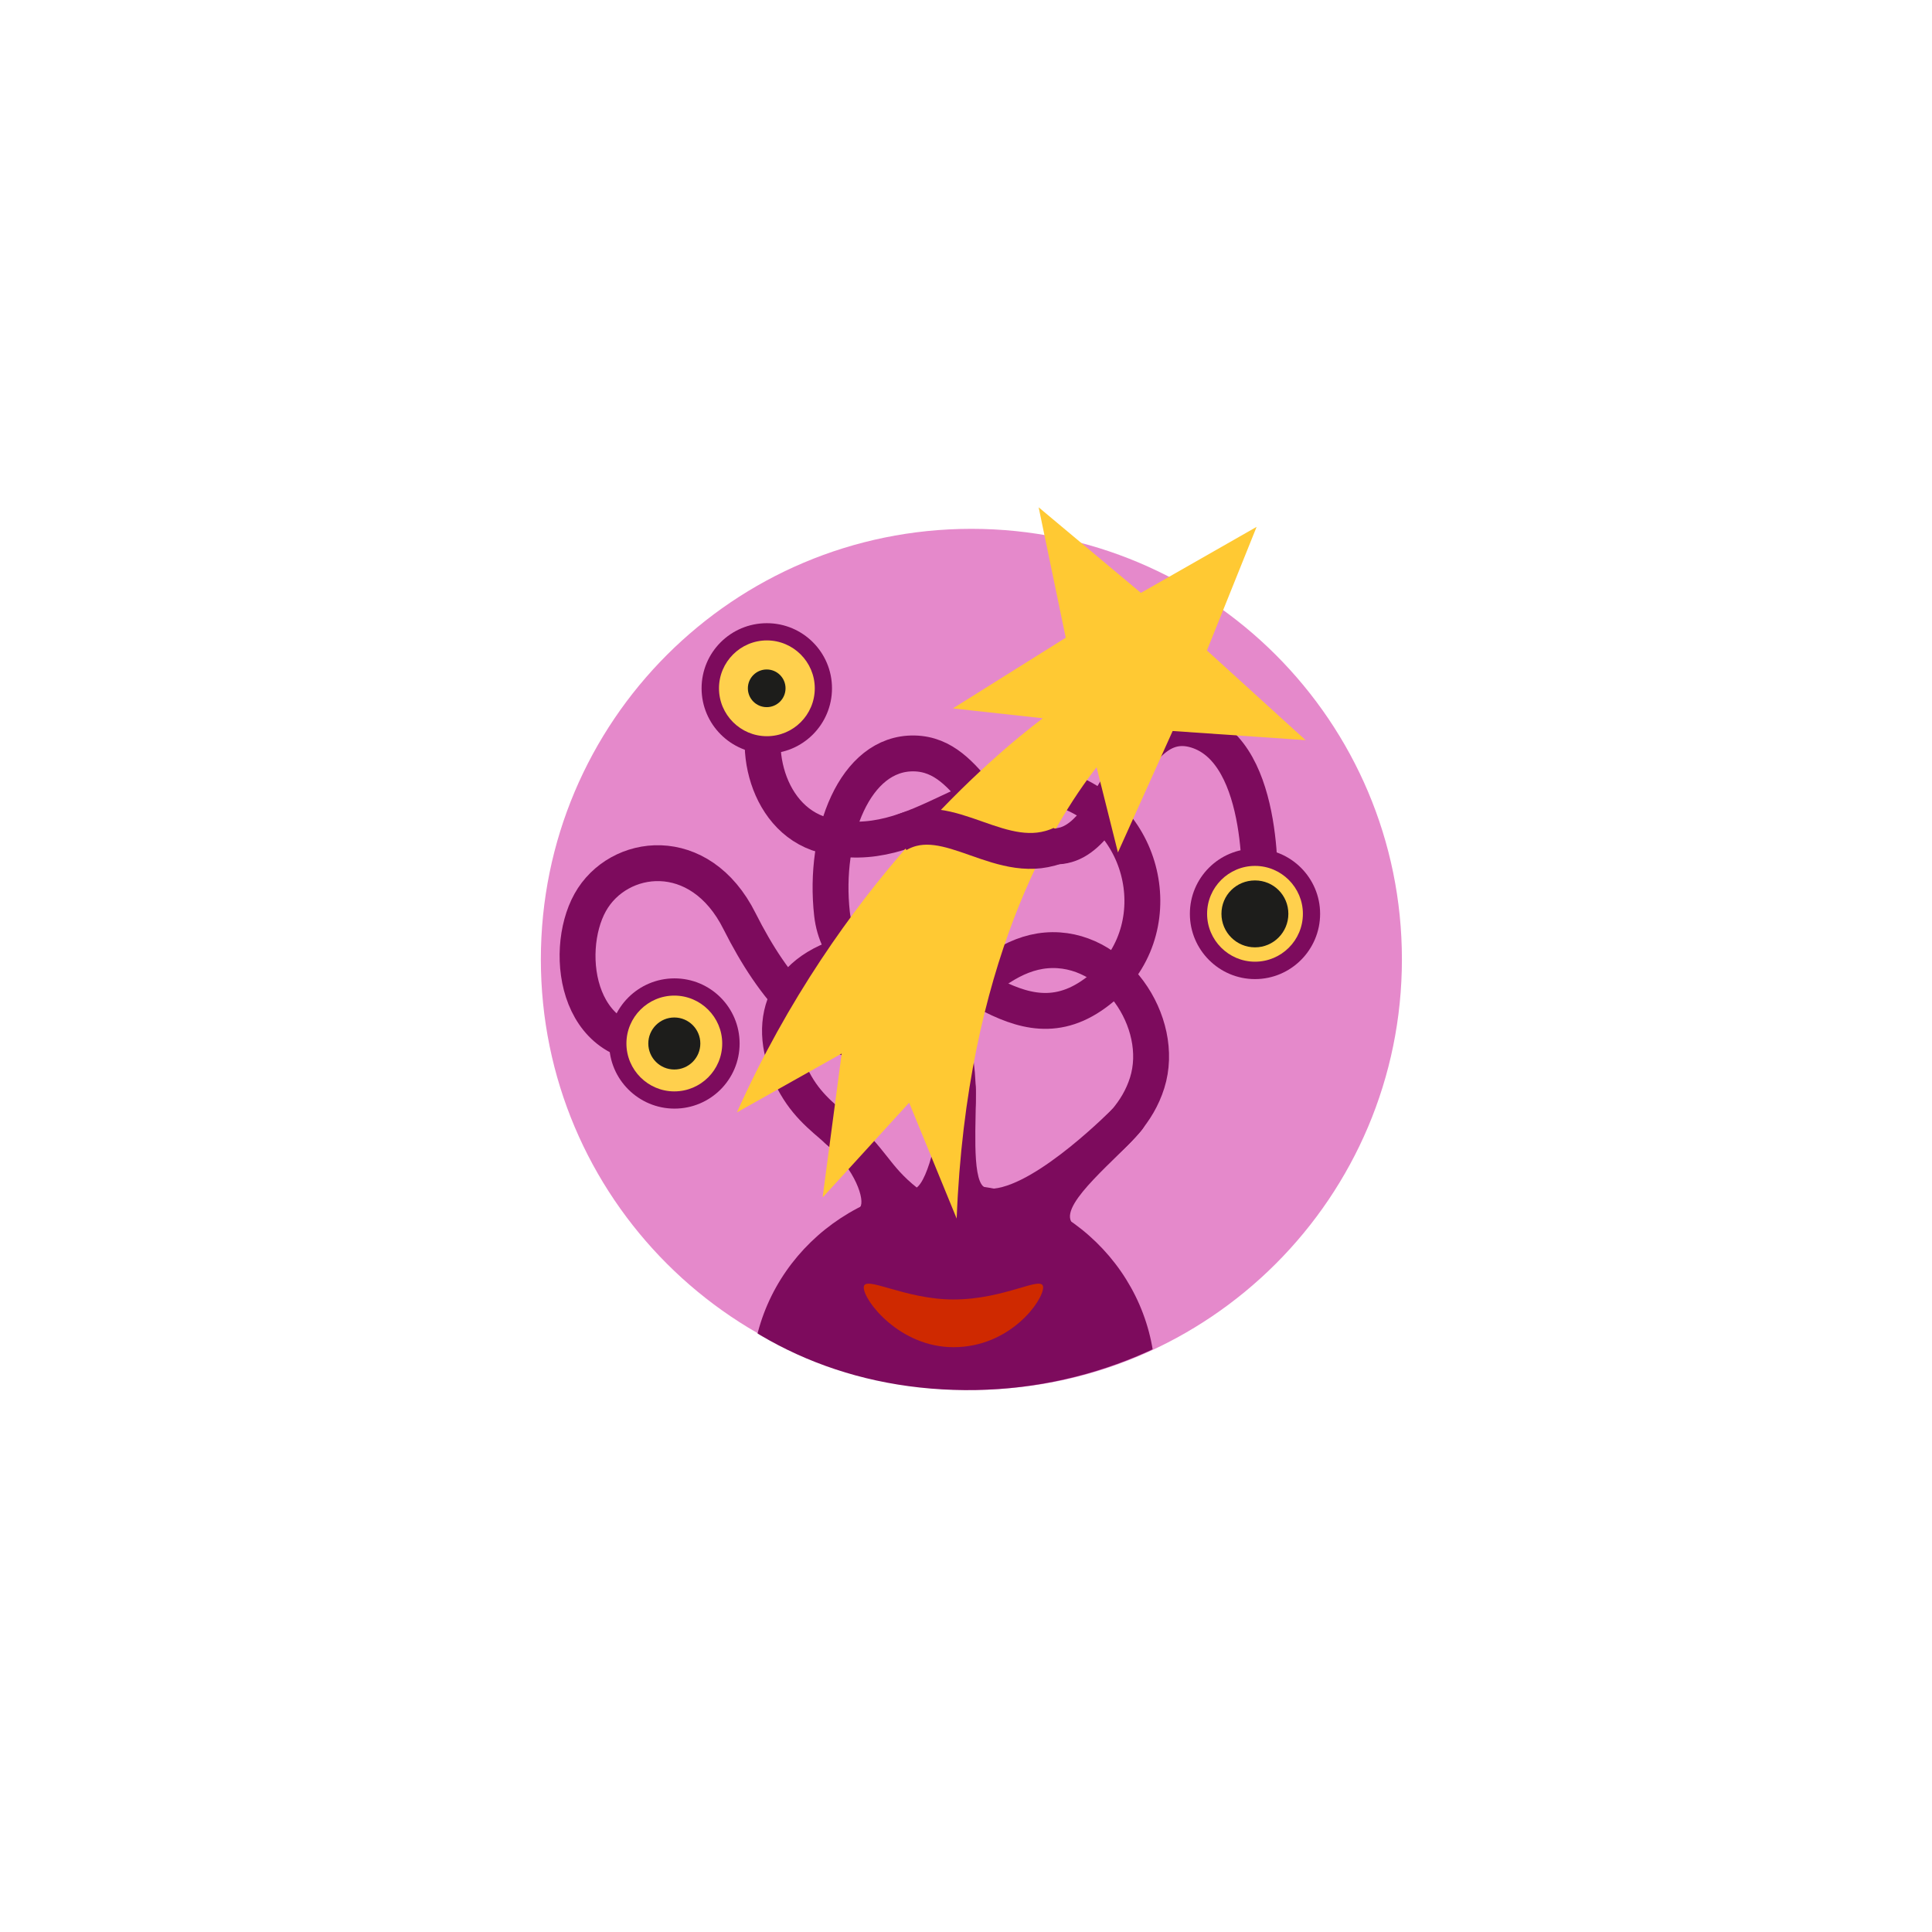
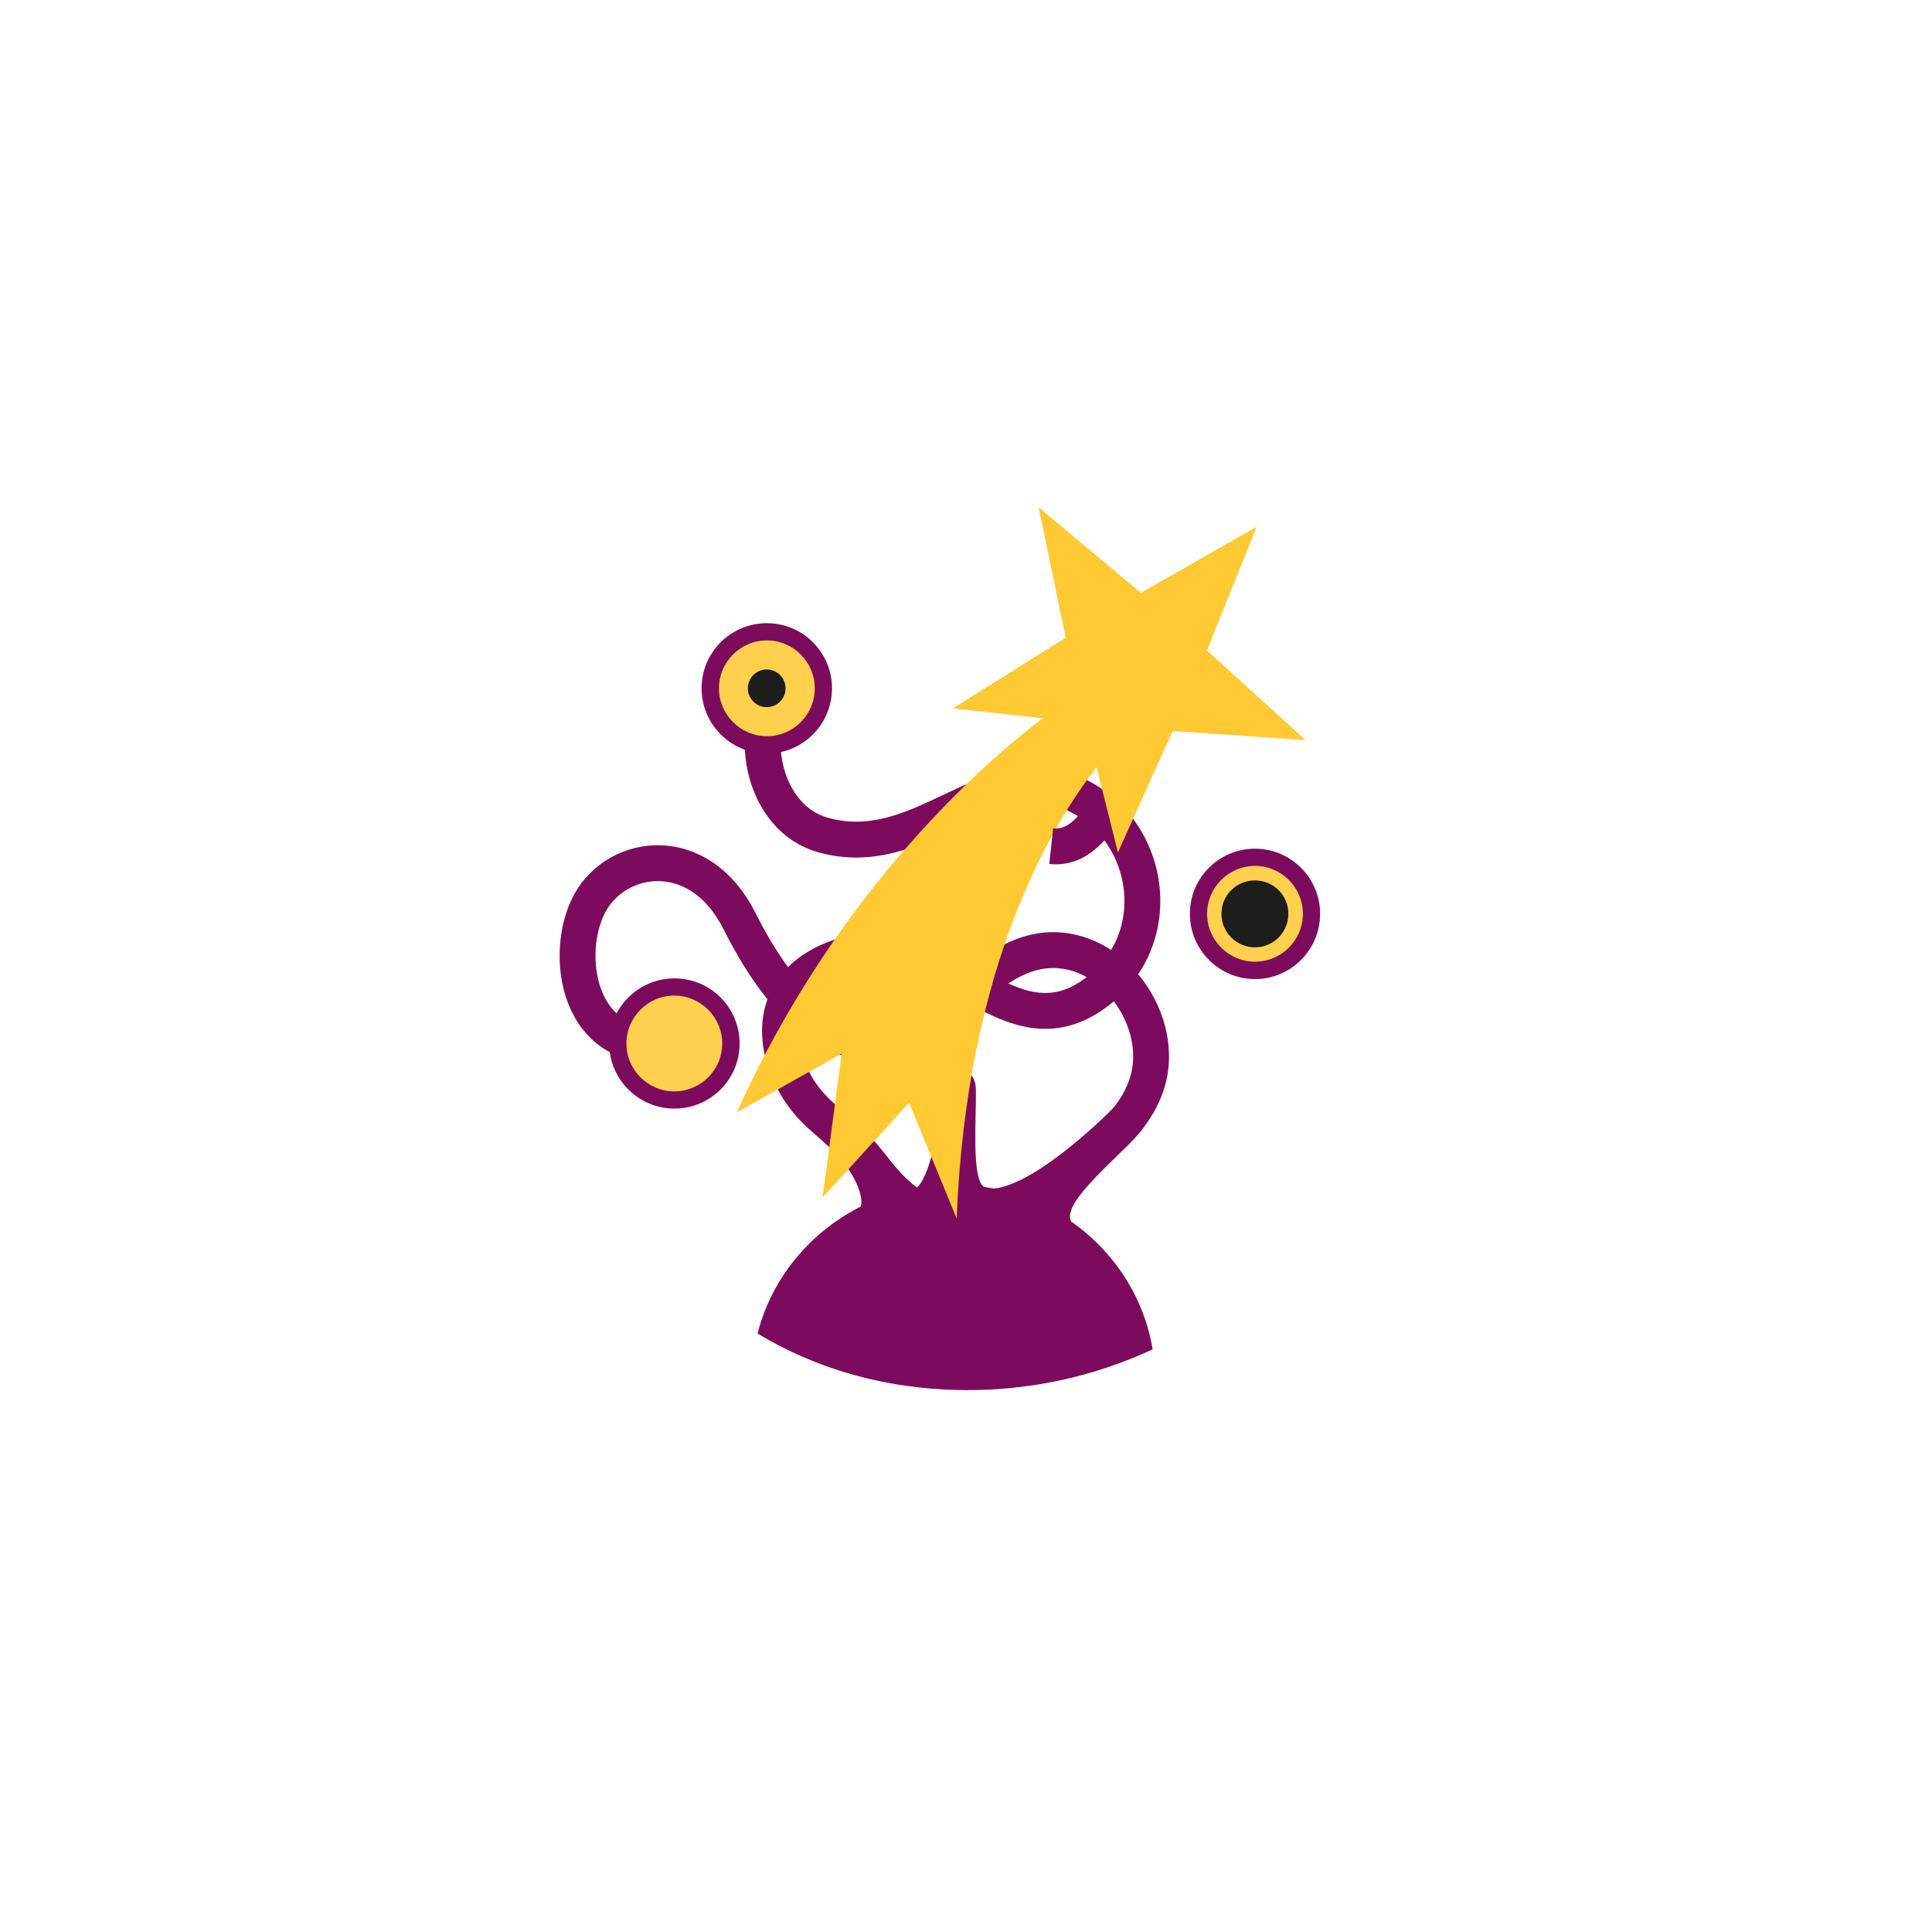
<svg xmlns="http://www.w3.org/2000/svg" id="Ebene_1" viewBox="0 0 107.7 107.7">
  <defs>
    <style>.cls-1,.cls-2{fill:none;}.cls-3{clip-path:url(#clippath);}.cls-4{fill:#e589cb;}.cls-5{fill:#ffc933;}.cls-6{fill:#ffd04d;}.cls-7{fill:#cf2900;}.cls-8{fill:#1d1d1b;}.cls-9{fill:#7d0b5d;}.cls-2{stroke:#7d0b5d;stroke-miterlimit:10;stroke-width:2px;}</style>
    <clipPath id="clippath">
      <path class="cls-1" d="M78.15,53.48c.13,13.59-11.35,24.44-25,24s-22.32-11.77-22.32-25.02,9.07-22.98,22.32-22.98,24.87,10.75,25,24Z" />
    </clipPath>
  </defs>
  <rect class="cls-1" width="107.7" height="107.7" />
  <g>
-     <path class="cls-4" d="M78.15,53.48c0,13.25-10.75,24-24,24s-24-10.74-24-24,10.74-24,24-24,24,10.75,24,24Z" />
    <g class="cls-3">
      <g>
        <ellipse class="cls-9" cx="53.15" cy="76.98" rx="11.25" ry="10.94" />
        <path class="cls-2" d="M49.58,67.11c-1.69-4.38-4.03-4.05-5.5-7.17-1.47-3.12-.31-6.27,4.25-6.96,4.56-.69,7.99,5.57,12.5,2.54,4.51-3.03,3.37-9.66-1.31-11.41-4.69-1.75-8.25,3.94-13.63,2.44-3.37-.94-4.17-5.68-2.62-7.86" />
        <path class="cls-2" d="M56.9,68.3c2.32-3.59,5.99-4.56,7.05-7.94,1.06-3.38-1.87-7.69-5.62-7.38-3.75,.31-5.94,5.2-9.31,5.19-3.38,0-5.9-3.06-7.79-6.81-2.21-4.44-6.77-3.85-8.33-1.05-1.56,2.8-.75,8.74,4.7,7.86" />
-         <path class="cls-2" d="M52.8,67.47c-.03-3.68,.92-4.78,.48-8.23-.45-3.45-6.41-3.9-6.9-8.3-.49-4.4,1.27-9,4.58-8.94,3.31,.06,3.93,4.76,7.55,5.16,3.62,.4,4.2-7.69,8.2-6.44s3.5,9.25,3.5,9.25" />
-         <path class="cls-7" d="M48.15,71.77c0,.74,2,3.33,5,3.33,3.17,0,5-2.6,5-3.33s-2.08,.67-5,.67c-2.75,0-5-1.4-5-.67Z" />
        <g>
          <path class="cls-9" d="M41.23,58.17c0,2.01-1.63,3.63-3.63,3.63s-3.64-1.63-3.64-3.63,1.63-3.63,3.64-3.63,3.63,1.63,3.63,3.63Z" />
          <path class="cls-6" d="M40.26,58.17c0,1.48-1.2,2.67-2.67,2.67s-2.67-1.2-2.67-2.67,1.2-2.67,2.67-2.67,2.67,1.2,2.67,2.67Z" />
-           <path class="cls-8" d="M39.04,58.17c0,.8-.65,1.45-1.45,1.45s-1.45-.65-1.45-1.45,.65-1.45,1.45-1.45,1.45,.65,1.45,1.45Z" />
        </g>
        <g>
          <path class="cls-9" d="M46.38,38.37c0,2.01-1.63,3.64-3.63,3.64s-3.64-1.63-3.64-3.64,1.63-3.63,3.64-3.63,3.63,1.63,3.63,3.63Z" />
          <path class="cls-6" d="M45.42,38.37c0,1.48-1.2,2.67-2.67,2.67s-2.67-1.2-2.67-2.67,1.2-2.67,2.67-2.67,2.67,1.2,2.67,2.67Z" />
          <circle class="cls-8" cx="42.74" cy="38.37" r="1.05" />
        </g>
        <g>
          <path class="cls-9" d="M73.59,50.94c0,2.01-1.63,3.64-3.63,3.64s-3.63-1.63-3.63-3.64,1.63-3.63,3.63-3.63,3.63,1.63,3.63,3.63Z" />
          <path class="cls-6" d="M72.63,50.94c0,1.48-1.2,2.67-2.67,2.67s-2.67-1.2-2.67-2.67,1.2-2.67,2.67-2.67,2.67,1.2,2.67,2.67Z" />
          <path class="cls-8" d="M71.82,50.94c0,1.03-.83,1.87-1.86,1.87s-1.87-.83-1.87-1.87,.83-1.86,1.87-1.86,1.86,.83,1.86,1.86Z" />
        </g>
        <path class="cls-9" d="M46.11,63.83c1.58,1.38,2.12,3.08,1.84,3.46-.28,.38,3.98-.54,3.19-1.06-1.65-1.31-1.66-2.14-3.73-3.91-.95-.83-2.87,.14-1.3,1.52Z" />
        <path class="cls-9" d="M52.41,61.06c.05,1.64-.64,4.75-1.35,5.17-.71,.42,4.47,.44,3.78-.07-.69-.51-.41-3.79-.44-5.43-.03-1.64-2.03-1.31-1.98,.33Z" />
        <path class="cls-9" d="M62.02,61.81s-4.12,4.19-6.62,4.45c-2.5,.27,4.86,2.88,4.31,1.83-.56-1.06,2.62-3.53,3.87-5.01s-1.55-1.27-1.55-1.27Z" />
      </g>
    </g>
    <path class="cls-5" d="M45.86,66.72l1.06-7.99-5.84,3.28c5.67-12.66,14.28-19.88,17.05-21.97l-5.01-.55,6.29-3.94-1.51-7.27,5.7,4.77,6.45-3.68-2.77,6.89,5.5,5-7.41-.51-3.05,6.77-1.19-4.75c-2.47,3.16-7.25,11.02-7.8,25.16l-2.65-6.46-4.81,5.27Z" />
    <path class="cls-2" d="M58.6,47.17c1,.11,1.76-.42,2.43-1.23" />
-     <path class="cls-2" d="M50.03,46.52c2.87-1.65,5.82,2.06,9.13,.54" />
  </g>
</svg>